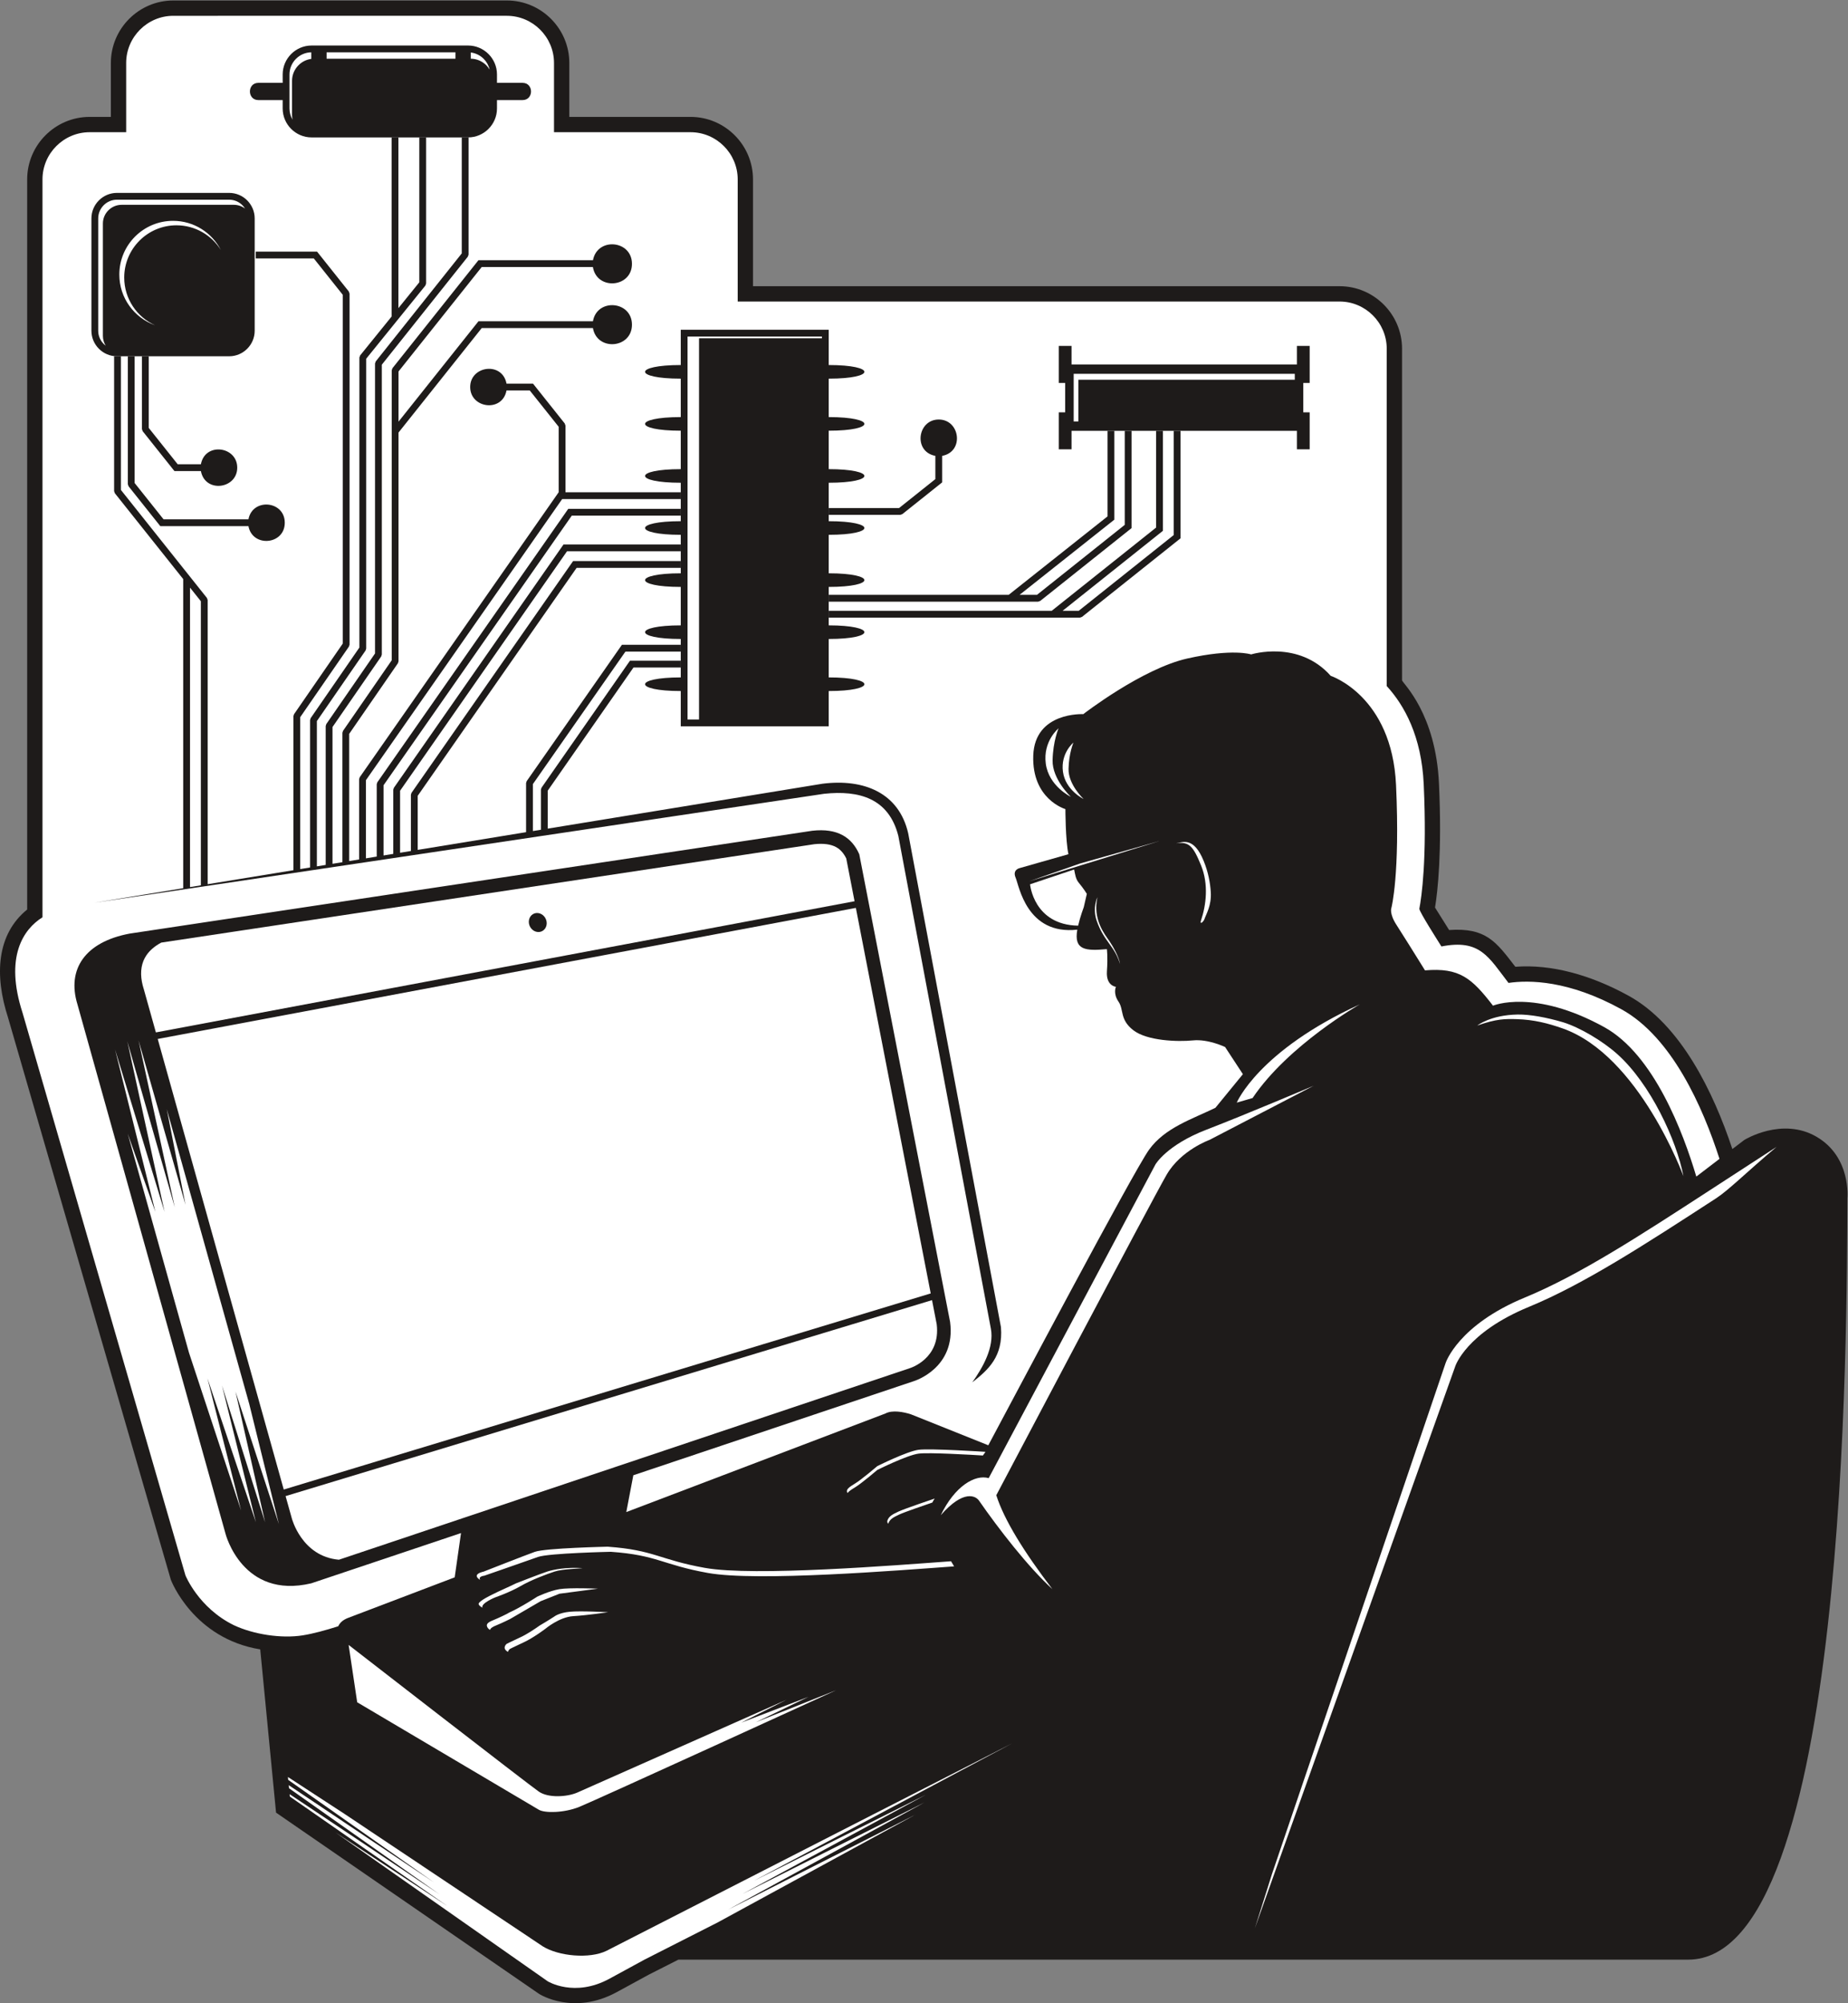
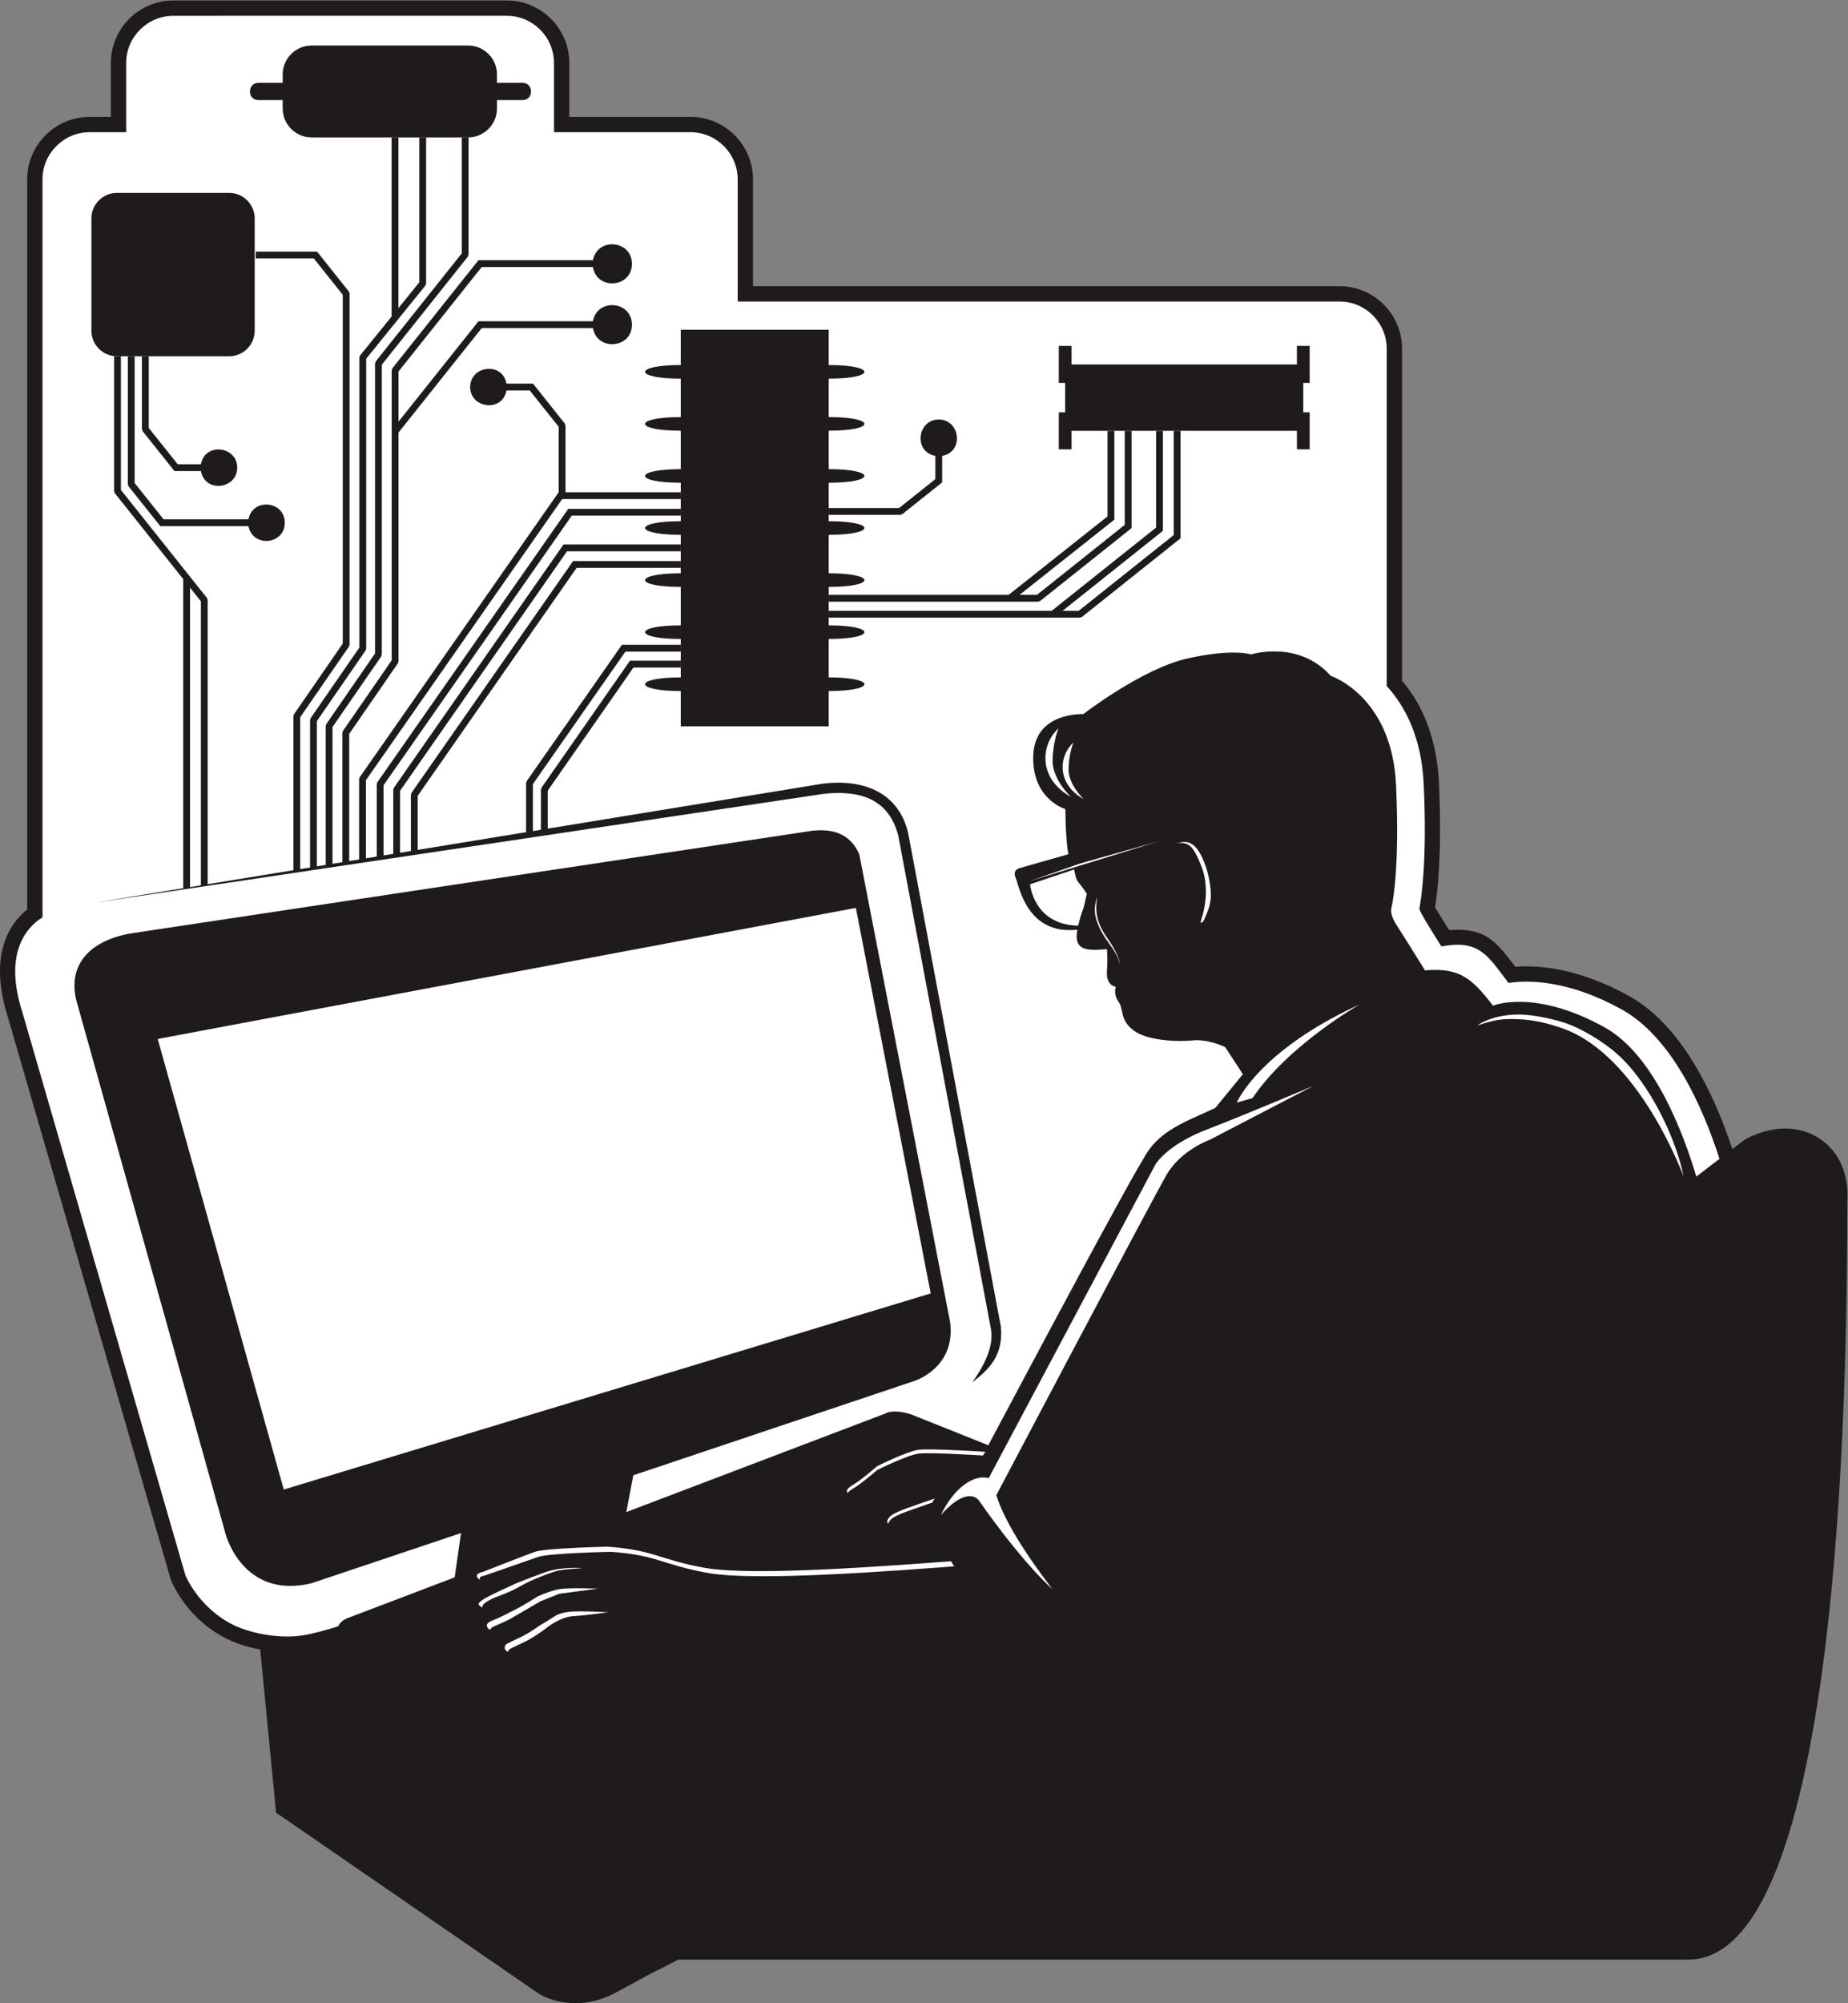
<svg xmlns="http://www.w3.org/2000/svg" viewBox="0 0 724.173 784.493" height="784.493" width="724.173" xml:space="preserve" id="svg2" version="1.1">
  <rect x="0" y="0" width="724.173" height="784.493" fill="#808080" stroke="none" />
  <defs id="defs6" />
  <g transform="matrix(1.333,0,0,-1.333,0,784.493)" id="g10">
    <g transform="scale(0.1)" id="g12">
      <path id="path14" style="fill:#1e1b1a;fill-opacity:1;fill-rule:evenodd;stroke:none" d="m 1994.31,127.902 h 2968.51 c 472.1,0 466.12,1870.508 467.99,2237.168 0.01,0 12,120 -90,180 -102,60 -213,-9.01 -213,-9.01 l -35.1,-26.71 c -55.44,166.89 -151.5,365.8 -304.6,450.12 -112.82,62.12 -228.47,93.39 -333.39,85.38 -56.43,73.15 -85.7,115.52 -194.68,107.99 l -41.44,66.04 c 7.83,47.56 20.86,162.14 11.62,364.21 -9.36,205.33 -104.92,293.04 -108.58,303.13 l 0.01,974.52 c 0,101.06 -82.53,183.59 -183.58,183.59 H 2213.65 v 313.83 c 0,101.06 -82.54,183.58 -183.59,183.58 h -356.41 v 158.42 c 0,101.05 -82.54,183.58 -183.59,183.58 H 509.477 c -101.055,0 -183.582,-82.53 -183.582,-183.59 v -158.41 h -62.418 c -101.055,0 -183.579,-82.53 -183.579,-183.58 V 3213.05 C -9.566,3140.63 -16.973,3020.51 23.633,2895.52 L 502.086,1244.44 c 1.211,-3.81 67.07,-173.14 262.934,-205.04 L 811.523,559.809 1584.56,27.41 c 2.23,-1.539 101.55,-64.059 228.43,5.019 l 94.08,51.23 87.24,44.242 v 0" />
      <path id="path16" style="fill:#ffffff;fill-opacity:1;fill-rule:evenodd;stroke:none" d="m 2001.24,4916.35 h 435 v -103.61 c 139.88,0 139.88,-40.01 0,-40.01 V 4659.8 c 139.88,0 139.88,-40 0,-40 v -112.93 c 139.88,0 139.88,-40.01 0,-40.01 v -112.93 c 139.88,0 139.88,-40 0,-40 v -113.09 c 139.88,0 139.88,-40.01 0,-40.01 V 4047.9 c 139.88,0 139.88,-40 0,-40 v -112.93 c 139.88,0 139.88,-40.01 0,-40.01 v -103.61 h -435 v 103.61 c -139.88,0 -139.88,40 0,40 v 112.94 c -139.88,0 -139.88,40 0,40 v 112.93 c -139.88,0 -139.88,40.01 0,40.01 v 113.09 c -139.88,0 -139.88,40 0,40 v 112.93 c -139.88,0 -139.88,40.01 0,40.01 v 112.93 c -139.88,0 -139.88,40 0,40 v 112.93 c -139.88,0 -139.88,40.01 0,40.01 v 103.61 z M 343.727,5318.46 h 330 c 41.25,0 75,-33.75 75,-75 v -330 c 0,-41.25 -33.75,-75 -75,-75 h -330 c -41.25,0 -75,33.75 -75,75 v 330 c 0,41.25 33.75,75 75,75 v 0 z M 3112.58,4673.83 h 18.74 v 86.25 h -18.74 v 108.75 h 37.5 v -54.37 h 662.51 v 54.37 h 37.5 v -108.75 h -18.75 v -86.25 h 18.75 v -108.75 h -37.5 v 54.37 h -662.51 v -54.37 h -37.5 v 108.75 z M 916,5751.45 h 460 c 46.75,0 85,-38.25 85,-85 v -24.68 h 75.08 c 33.31,0 33.31,-50.66 0,-50.66 H 1461 v -24.66 c 0,-46.75 -38.25,-85 -85,-85 H 916 c -46.746,0 -85,38.24 -85,85 v 24.66 h -71.32 c -33.313,0 -33.313,50.66 0,50.66 H 831 v 24.68 c 0,46.75 38.254,85 85,85 v 0 z M 3169.42,3165.62 c 6.19,26.9 16.62,54.45 16.62,54.45 l 8.99,39.01 c 0,0 -8.99,15 -24,32.99 -8.93,10.72 -10.42,24.62 -13.32,38.55 l -129.58,-43.43 c 0,0 10.29,-119.19 141.29,-121.58 v 0.01 z m 768.65,1833.71 H 2168.65 v 358.83 c 0,76.23 -62.38,138.58 -138.59,138.58 h -401.41 v 203.42 c 0,76.22 -62.38,138.58 -138.59,138.58 H 509.477 c -76.211,0 -138.582,-62.37 -138.582,-138.59 V 5496.74 H 263.477 c -76.211,0 -138.579,-62.37 -138.579,-138.58 V 3190.26 C 68.586,3154.99 12.844,3074.12 66.348,2909.4 L 545.152,1256.92 c 0,0 38.211,-95.48 142.348,-146.44 57.355,-26.99 139.766,-39.96 202.934,-29.77 30.265,4.89 66.691,14.77 103.812,26.62 6.054,12.74 16.714,19.91 30.124,25 l 312.31,118.73 18.57,130.06 -440.23,-147.61 c -202.5,-48.01 -251.997,145.5 -251.997,145.5 L 227.551,2934.85 c -31.379,103.03 22.746,182.93 153.363,207.45 l 2007.116,302.21 c 74.04,8.27 115.96,-19.26 138,-69 l 267,-1374 c 18,-136.5 -106.51,-174 -106.51,-174 l -824.69,-276.52 -20.65,-108.13 761.71,289.57 c 20.09,10.9 53.61,4.67 75.21,-2.48 l 227.26,-90.9 c 65.93,123.05 427.1,805.43 472.68,868.54 46.75,64.7 125.71,89.2 195.01,123.01 l 80.77,98.71 -52.28,79.76 c 0,0 -49.52,24.01 -94.52,19.49 -44.99,-4.49 -135,-1.48 -175.5,30.02 -40.48,31.49 -26.99,59.98 -43.48,83.99 -16.51,24.01 -7.51,43.5 -7.51,43.5 0.01,0 -29.43,2.24 -26.44,45.74 3.02,43.5 -0.19,64.89 -0.19,64.89 -62.63,-5.68 -97.59,-3.15 -86.89,57.2 -149.06,-16.55 -171.25,129.6 -181.23,152.42 -10.5,24 12,28.5 12,28.5 l 143.13,40.75 c -8.87,41.61 -8.87,132.51 -8.87,132.51 0,0 -99,28.5 -94.5,157.5 4.5,129 147,121.5 147,121.5 0,0 172.5,133.51 305.99,163.51 133.51,30 187.5,11.99 187.5,11.99 0.01,0 139.5,43.5 234.01,-63 0,0 180,-58.49 192,-321 12,-262.5 -13.51,-360.01 -13.51,-360.01 0.01,0.01 -7.5,-16.49 15.01,-50.99 14.74,-22.61 56.58,-89.72 83.64,-133.26 101.45,8.63 137.41,-22.78 199.87,-103.72 0,0 119.99,50.99 327,-63.01 146.25,-80.55 232.6,-310.86 270.69,-439.08 l 68.13,52.05 c -48.89,151.81 -139.7,357.65 -288.4,439.53 -155.07,85.41 -271.51,86.24 -331.83,77.35 -58.89,76.33 -83.55,129.39 -197.22,107.14 -12.14,19.4 -63.73,100.07 -64.94,110.64 6.49,33.79 23.02,145.04 12.92,365.94 -6.43,140.75 -56.63,231.52 -108.76,288.46 l 0.01,991.12 c 0,76.22 -62.36,138.59 -138.58,138.59 v 0 0" />
-       <path id="path18" style="fill:#ffffff;fill-opacity:1;fill-rule:evenodd;stroke:none" d="m 996.309,1302.82 1677.561,562.5 0.93,0.31 c 0.26,0.08 91.14,27.47 78.9,128.89 l -13.78,70.96 -1900.357,-575.74 17.898,-63.95 0.156,-0.62 c 0.098,-0.38 28.875,-112.82 138.692,-122.35 v 0 z M 846.43,664.5 l 0.828,-8.488 428.652,-301.25 -427.148,285.738 0.879,-9.078 442.609,-311.82 -440.934,294.488 0.688,-7.031 464.056,-322.317 -329.9,216.75 623.88,-437.16 c 0,0 78.49,-48.602 181.5,7.481 103.02,56.09 103.02,56.09 103.02,56.09 l 215.76,109.59 580.14,316.047 -550,-278.75 577.5,315 -535,-268.75 538.75,291.25 -505,-252.5 758.3,403.313 -1191.76,-609.133 c -50.05,-24.637 -141.11,-16.008 -187.56,12.953 L 1012.22,556.441 846.43,664.5 Z m 708.71,2518.17 c 3,14.84 16.97,23.38 31.19,19.08 14.22,-4.3 23.32,-19.82 20.31,-34.66 -3.01,-14.83 -16.98,-23.37 -31.2,-19.07 -14.22,4.3 -23.31,19.82 -20.3,34.65 z m 957.05,54.75 -24.42,125.66 c -7.31,15.04 -17.12,26.53 -30.15,33.53 -15.12,8.11 -35.91,11.28 -63.66,8.38 l 0.01,-0.01 L 474.078,3115.9 c -19.129,-10.21 -33.652,-22.69 -43.473,-37 -14.5,-21.15 -19.128,-47.71 -13.441,-78.03 1.188,-6.31 2.691,-12.48 4.512,-18.45 l 0.312,-0.78 36.274,-129.6 2053.928,385.38 v 0" />
      <path id="path20" style="fill:#ffffff;fill-opacity:1;fill-rule:evenodd;stroke:none" d="m 4342.86,2872.24 c 0,0 38.96,31.09 118.7,32.34 35.89,0.57 85.42,-8.5 134.04,-22.93 48.48,-15.06 115,-54.24 158.72,-93.26 97.67,-87.17 174.37,-253.01 194.55,-358.65 0,0 -129.81,354.74 -355.2,434.06 -43.51,15.31 -84.87,25.56 -133.61,27.15 -35.84,1.13 -60.82,0.97 -117.21,-18.71 h 0.01 z m -707.12,-226.53 c 0,0 63.26,152.25 361.76,288.75 0,0 -210.25,-119.24 -315.24,-275.25 l -46.52,-13.5 z m -178.77,761.71 c 19.5,3.23 52.2,20.69 81.78,-52.21 13.1,-32.25 18.97,-63.52 20.64,-91.17 2.4,-39.66 -13.47,-63.73 -19.51,-81.34 -6.6,-10.74 -12.65,-11.92 -9.33,-2.04 15.49,45.72 22.61,106.87 0.48,161.43 -23.68,58.31 -35.82,71.2 -74.06,65.33 v 0 z m -301.32,296.08 c 0,0 -38.09,-30.88 -30.87,-85.42 7.2,-54.55 60.71,-80.29 60.71,-80.29 0.01,0.01 -45.28,42.2 -44.26,88.52 1.05,46.31 14.41,77.19 14.41,77.19 h 0.01 z m -43.8,41.88 c 0,0 -46.25,-37.51 -37.51,-103.75 8.75,-66.25 73.76,-97.5 73.76,-97.5 0,0 -55,51.25 -53.76,107.5 1.26,56.25 17.51,93.75 17.51,93.75 v 0 z m 149.42,-624.94 c 8.16,-11.88 28.11,-45.28 31.37,-67.67 -15.72,53.67 -47.56,65.91 -68.8,127.98 -12.95,37.89 2.23,68.39 2.27,68.47 -14.54,-65.34 21.7,-109.16 35.16,-128.78 v 0 z m -86.3,227.78 234.3,66.22 -383.91,-118.53 149.61,52.31 z M 1586.45,1109.46 c -11.73,-8.4 -35.62,-24.78 -56.15,-34.27 -28.46,-13.17 -40.71,-19.5 -40.71,-19.5 0,0 -15.01,-11.77 2.24,-22.85 0.46,-0.27 0.91,-0.55 1.36,-0.82 1.19,5.08 5.77,8.67 5.77,8.67 0,0 12.25,6.35 40.71,19.5 28.46,13.16 63.4,39.57 63.4,39.57 0,0 41.06,34.84 82.07,37.28 41.02,2.46 102.6,11.54 102.6,11.54 0,0 -80.21,4.53 -112.64,1.41 -32.43,-3.13 -45.82,-14.24 -45.82,-14.24 0,0 -19.31,-12.6 -42.83,-26.29 v 0 z m -89.99,37.87 -6.16,-3.59 c 0,0 -23.36,-11.76 -40.35,-18.54 -17,-6.75 -22.94,-12.77 -15.84,-23.04 1.33,-1.94 3.6,-3.81 6.63,-5.55 1.17,5.14 7.55,9.2 18.58,13.59 16.99,6.78 40.35,18.54 40.35,18.54 l 89.75,52.25 55.42,21.97 112.92,14.84 c 0,0 -83.92,3.5 -113.35,-1.48 -29.42,-4.98 -65.01,-21.99 -65.01,-21.99 0,0 -48.71,-31.82 -82.94,-47 v 0 z m -50.2,52.76 c 0,0 -36.85,-17.46 -39.06,-26.19 -0.86,-3.38 3.53,-8.07 11.05,-12.09 -5.6,12.83 37.04,30.19 37.04,30.19 0,0 42.96,14.77 74.96,33.3 32,18.56 77.16,35.26 100.35,42.85 23.19,7.62 76.82,8.64 81.66,10.06 -46.6,2.97 -83.93,-3.9 -103.24,-10.08 -19.3,-6.19 -92.18,-34.76 -92.18,-34.76 -20.94,-10.47 -46.58,-21.08 -70.58,-33.28 v 0 z m 1450.77,419.72 c 0,0 -162.01,10.49 -196.5,6 -34.5,-4.49 -121.5,-48.01 -121.5,-48.01 0,0 -46.5,-39.74 -65.25,-50.99 -18.75,-11.25 -27,-18.01 -23.25,-26.25 0.25,-0.55 0.66,-1.1 1.2,-1.62 3.39,4.78 10.84,9.9 22.05,16.62 18.75,11.25 65.25,50.99 65.25,50.99 0,0 87,43.52 121.5,48.01 30.02,3.91 156.55,-3.53 188.91,-5.53 5,6.64 7.59,10.78 7.59,10.78 v 0 z m -149.25,-137.24 c 0,0 -87,-29.26 -106.5,-38.26 -19.5,-9.01 -27.74,-14.26 -32.25,-25.51 -1.47,-3.65 -0.7,-7.25 2.24,-10.39 0.12,0.64 0.31,1.31 0.58,1.97 4.49,11.23 12.74,16.48 32.24,25.49 15.49,7.15 73.49,27.05 96.75,34.96 2.19,4.3 4.51,8.3 6.93,11.74 h 0.01 z m 48.04,-184.24 c -163.57,-11.78 -579.02,-45.35 -723.85,-19.41 -134.11,24 -148.53,52.46 -285.57,62.2 0,0 -183,-3.94 -214.25,-15.17 -31.25,-11.25 -150.62,-58.15 -150.62,-58.15 0,0 -20.63,-3.75 -20,-13.12 0.23,-3.54 4.14,-7.62 10.23,-11.41 -7.39,10.74 11.88,12.6 11.88,12.6 0,0 126.64,43.83 157.89,55.08 31.25,11.25 214.24,15.17 214.24,15.17 137.05,-9.74 151.47,-38.2 285.57,-62.2 144.73,-25.92 559.71,7.57 723.52,19.39 -3.04,5 -6.07,10 -9.04,15.02 v 0 z m 298.03,-81.97 c -71.7,65.33 -158.58,177.63 -215.88,260.21 -9.25,13.32 -44.84,34.1 -112.38,-42.95 41.04,85.26 100.66,120.53 140.9,108.91 l 490.36,921.83 c 0,0 32.98,57 150,102 117,45 315,129 315,129 l -306,-159 c 0,0 -84,-30 -126.02,-102 -41.98,-72.01 -500.98,-942.01 -500.98,-942.01 23.21,-72.93 81.76,-167.05 164.99,-275.99 h 0.01 z M 2736.07,2085.22 2516,3217.83 463.656,2832.76 834.172,1508.99 2736.07,2085.22 v 0" />
      <path id="path22" style="fill:#1e1b1a;fill-opacity:1;fill-rule:evenodd;stroke:none" d="m 2436.24,4372.52 h 210.22 l 6.22,2.19 117.03,93.26 v 77.86 c 65.59,12.32 52.77,106.81 -10,106.81 -62.77,0.01 -75.59,-94.49 -10,-106.81 v -68.28 L 2643,4392.52 h -206.76 v -20 z M 375.777,4838.46 v -375.79 l 2.188,-6.22 93.262,-117.03 h 259.117 c 11.926,-63.54 106.808,-55.04 106.808,9.99 0,65.05 -94.882,73.55 -106.808,10 l -249.531,0.01 -85.036,106.71 v 372.33 h -20 z m 41.512,0 v -213.98 l 2.188,-6.2 93.261,-117.04 h 77.867 c 12.317,-65.6 106.805,-52.77 106.805,10 0,62.77 -94.488,75.59 -106.805,10 h -68.281 l -85.035,106.71 v 210.51 h -20 z M 3450.35,4313.14 3171.22,4090.71 h -47.41 l 294.91,235 v 293.74 h -20.01 v -284.16 l -306.93,-244.58 h -655.54 v -20 h 738.45 l 6.21,2.19 289.46,230.66 v 315.89 h -20.01 V 4313.14 Z M 558.605,3278.95 l 31.875,5.21 v 834.61 l -31.875,40 V 3278.95 Z M 2418.27,3582.7 c 121.56,15.23 224.72,-26.88 251.7,-146.19 l 272.56,-1450.33 c 6.95,-86.48 -37.25,-125.37 -84.31,-162.3 30.54,43.06 65.04,102.77 54.72,157.65 l -272.07,1447.86 c -27.97,110.19 -114.92,134.71 -218.26,123.67 l -2145.005,-320 261,42.62 v 908.19 l -200.933,252.16 -2.188,6.21 v 396.22 h 20 V 4445.7 l 252.809,-317.25 2.191,-6.21 v -834.81 l 252.11,41.18 v 452.64 l 1.797,5.66 143.199,207.4 c 0,341.61 0,683.22 0,1024.83 l -85.031,106.71 H 751.855 v 19.99 h 180.29 l 93.265,-117.03 2.18,-6.21 c 0,-343.78 0,-687.57 0,-1031.35 l -1.79,-5.66 -143.206,-207.4 v -446.32 l 28.937,4.73 v 433.14 l 1.797,5.66 143.202,207.4 v 851.94 l 2.19,6.21 92.5,114.24 v 526.26 h 20.01 v -501.56 l 61.46,75.91 v 425.65 h 20 v -429.11 l -2.19,-6.21 -173.97,-214.86 v -851.53 l -1.79,-5.67 -143.209,-207.4 v -426.8 l 25.942,4.24 v 408.13 l 1.797,5.66 143.2,207.4 v 851.94 l 2.19,6.21 252.81,317.25 v 340.75 h 20 v -344.21 l -2.19,-6.21 -252.81,-317.26 v -851.53 l -1.8,-5.67 -143.197,-207.4 v -401.8 l 29.087,4.75 v 380.12 l 1.8,5.66 143.2,207.4 v 851.94 l 2.19,6.21 252.81,317.25 h 336.64 c 12.76,68.21 114.6,59.1 114.6,-10.69 0,-70.61 -103.61,-78.63 -114.84,-9.31 h -326.82 l -244.58,-306.93 v -147.4 l 235,294.9 h 336.52 c 11.99,68.77 114.72,60.19 114.72,-10.01 0,-70.2 -102.73,-78.76 -114.72,-9.99 h -326.94 l -244.58,-306.93 v -672.1 l -1.79,-5.67 -143.21,-207.4 v -373.78 l 29.13,4.76 v 235.87 l 1.8,5.66 584.87,837.29 v 192.38 l -85.04,106.71 h -68.28 c -12.31,-65.59 -106.81,-52.78 -106.81,10 0,62.77 94.5,75.59 106.81,10 h 77.87 l 93.26,-117.03 2.19,-6.22 v -195.84 h 338.88 v -20.01 h -348.57 l -576.98,-826 v -229.55 l 31.81,5.2 v 212.59 l 1.8,5.66 561.25,803.38 h 330.69 v -20 H 1680.86 L 1127.5,3578.13 v -206.25 l 28.63,4.68 v 188.49 l 1.8,5.66 498.62,714.79 h 344.69 v -20 h -334.38 l -490.73,-703.51 v -182.17 l 31.81,5.19 v 165.21 l 1.8,5.67 475,680.88 h 316.5 v -20 h -306.19 l -467.1,-669.61 v -158.88 l 318.59,52.04 v 144.29 l 1.8,5.66 279.98,400.59 h 172.92 v -20 h -162.61 l -272.09,-389.31 v -137.96 l 23.6,3.85 v 117.81 l 1.79,5.67 259.98,373.09 h 149.33 v -20 h -139.01 l -252.09,-361.82 v -111.48 l 808.13,131.99 z M 1376,5731.44 h -37.05 V 5501.45 H 1376 c 2.69,0 5.34,0.16 7.95,0.49 v 229.02 c -2.61,0.33 -5.26,0.48 -7.95,0.48 v 0 z m -415.863,0 V 5501.45 H 916 l -0.863,0.01 v 229.98 H 916 960.137 Z M 3306.46,4343.17 3048.4,4137.53 h -51.16 l 278.65,220.91 v 261.01 h -20.02 v -251.42 l -290.66,-230.5 h -528.97 v -20.01 h 615.61 l 6.22,2.19 268.39,213.88 v 285.86 h -20 v -276.28 0" />
-       <path id="path24" style="fill:#ffffff;fill-opacity:1;fill-rule:evenodd;stroke:none" d="m 1383.95,5712.68 c 17.68,-0.11 33.76,-7.41 45.44,-19.09 3.85,-3.85 7.22,-8.17 10.01,-12.87 -2.75,12.17 -8.95,23.07 -17.51,31.62 -10.01,10.01 -23.24,16.8 -37.94,18.62 v -18.28 z m -468.813,18.76 c -17.52,-0.23 -33.434,-7.51 -45.032,-19.1 -11.781,-11.79 -19.097,-28.04 -19.097,-45.89 v -100 c 0,-12.03 3.324,-23.33 9.094,-33.03 -1.047,4.59 -1.594,9.38 -1.594,14.28 v 100 c 0,17.85 7.316,34.1 19.097,45.89 9.918,9.92 22.997,16.66 37.532,18.56 v 19.29 z M 2416.24,4896.36 h -395 V 3771.35 h 33.75 v 1120.01 h 361.25 v 5 z m 740.1,-109.39 h 650 v -17.51 h -636.25 v -122.5 h -13.75 v 140.01 z M 673.727,5298.46 h -330 c -15.11,0 -28.86,-6.2 -38.829,-16.17 -9.976,-9.97 -16.171,-23.72 -16.171,-38.83 v -330 c 0,-15.1 6.195,-28.86 16.171,-38.84 1.836,-1.83 3.801,-3.55 5.883,-5.11 -5.258,8.42 -8.304,18.35 -8.304,28.95 v 330 c 0,15.11 6.191,28.85 16.168,38.83 9.972,9.98 23.722,16.17 38.832,16.17 h 330 c 12.32,0 23.734,-4.13 32.945,-11.06 -2.242,3.6 -4.887,6.9 -7.863,9.89 -9.977,9.97 -23.727,16.17 -38.832,16.17 v 0 z m -165,-62.08 c 61.285,0 114.414,-34.92 140.589,-85.93 -27.058,43.68 -75.425,72.78 -130.589,72.78 -84.789,0 -153.528,-68.73 -153.528,-153.52 0,-62.34 37.168,-116.01 90.547,-140.06 -61.156,21.78 -104.941,80.17 -104.941,148.81 0,87.22 70.703,157.91 157.922,157.91 v 0.01 z m 830.223,495.06 H 960.137 v -18.74 h 378.813 v 18.74 0" />
-       <path id="path26" style="fill:#ffffff;fill-opacity:1;fill-rule:evenodd;stroke:none" d="m 375.391,2554.76 180.207,-643.81 153.215,-463.69 -99,388.51 142.5,-423.01 -99.75,402 126.75,-402 -87,384.01 127.496,-389.26 -87.016,352.62 -242.582,866.68 55.086,-281.04 -137.996,482.99 106.5,-490.49 -139.504,487.5 109.504,-500.99 -145.5,476.99 118.496,-476.99 -81.406,229.98 z m 674.679,-1670.748 534,-315.742 c 17.16,-10.141 73.51,-9.739 118.51,8.242 45,18.008 756.75,343.5 756.75,343.5 l -237,-94.492 154.85,74.679 -198.35,-76.187 133.49,67.5 -615.74,-272.981 c -29.15,-12.5 -84.01,-16.511 -112.51,2.981 -28.49,19.519 -559.18,430.958 -559.18,430.958 l 25.18,-168.458 z m 2689.61,-503.449 510,1499.997 h 0.02 c 0.72,2.2 37.57,112.11 233.47,192.77 159,65.47 337.19,181.17 544.77,315.96 64.88,42.13 129.84,84.08 194.62,126.36 -89.54,-75.25 -139.73,-126.38 -178.32,-151.44 -208.84,-135.59 -388.13,-251.99 -549.7,-318.54 -184.87,-76.11 -216.41,-174.39 -216.51,-174.66 v -0.06 l -588.74,-1650.001 50.39,159.614 v 0" />
    </g>
  </g>
</svg>